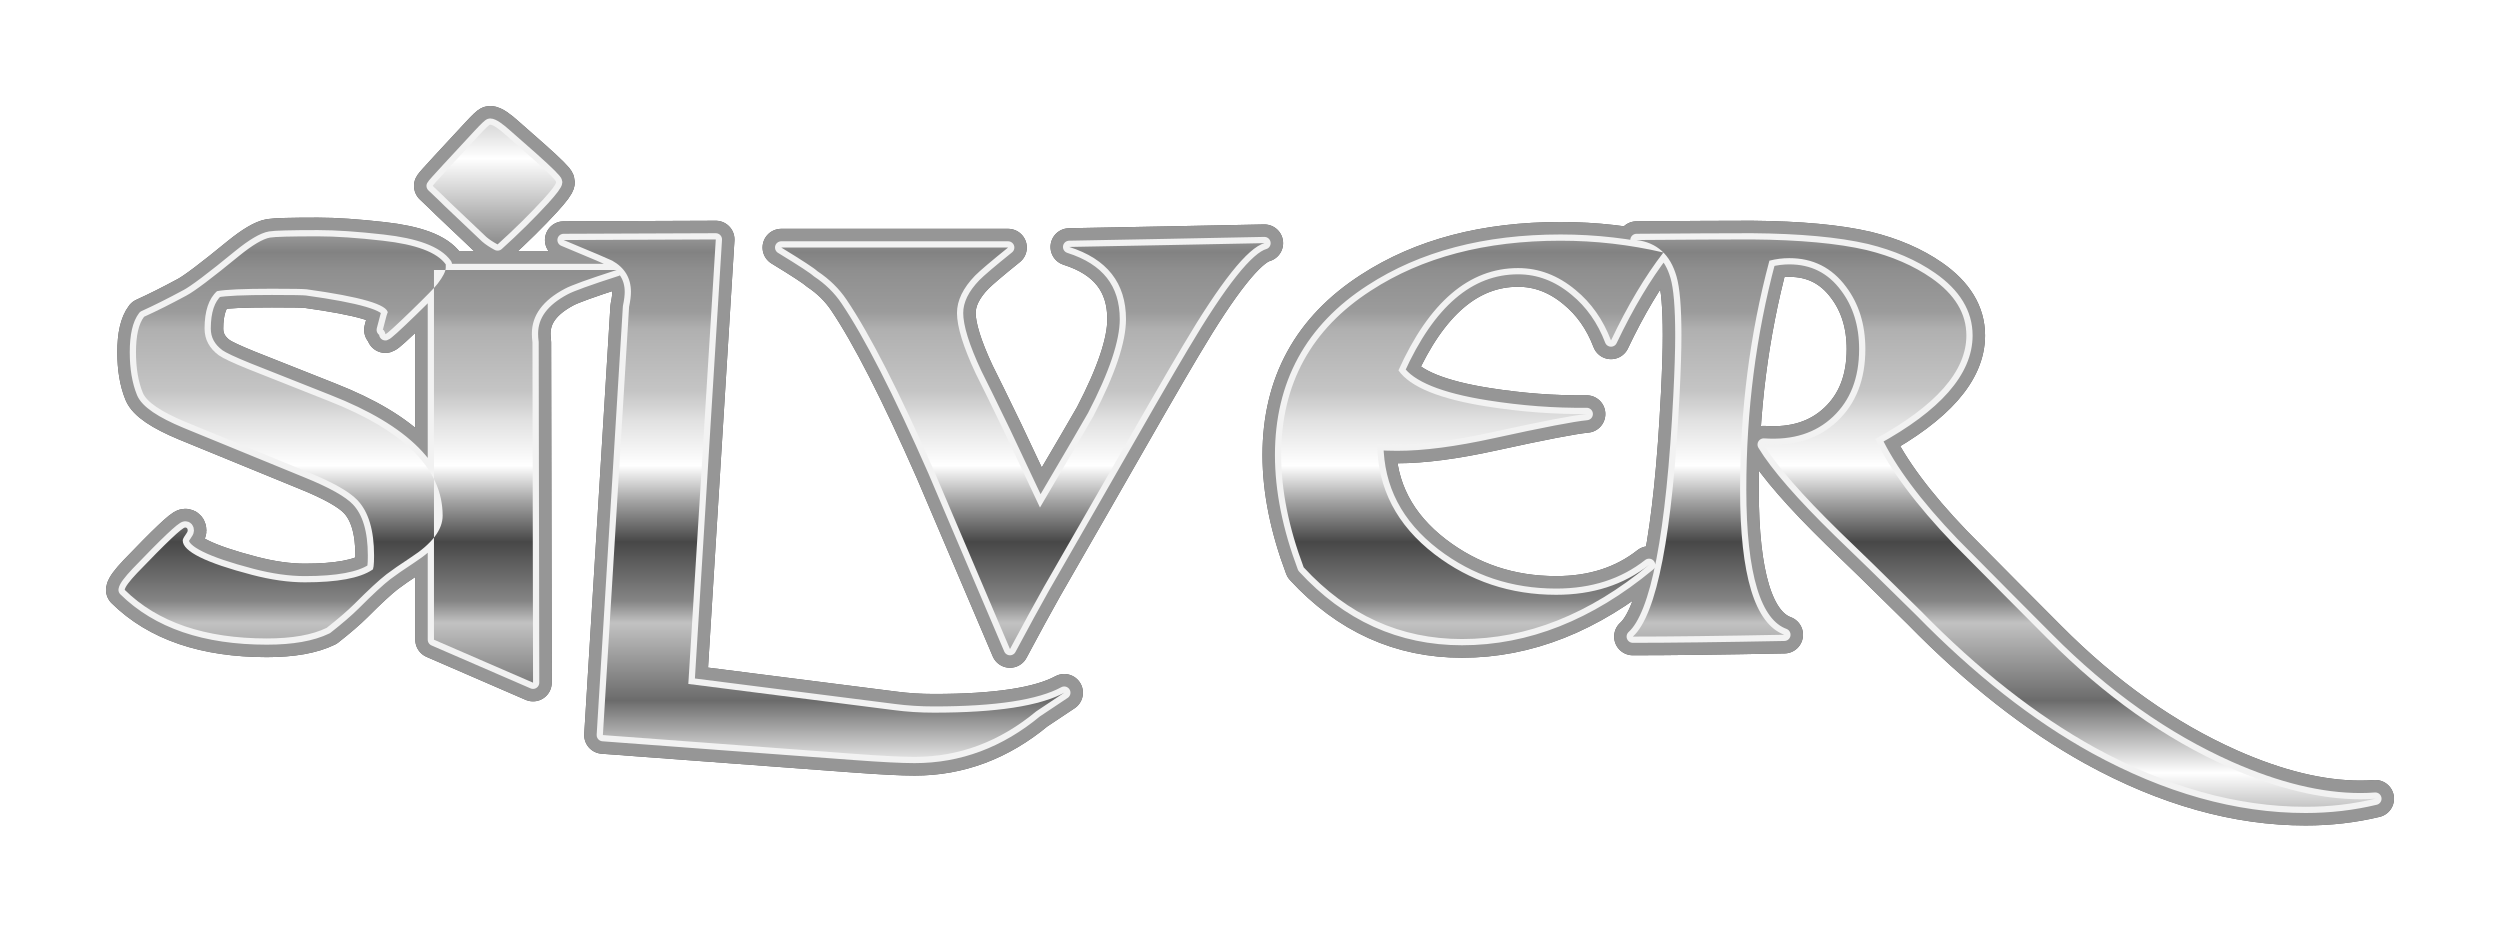
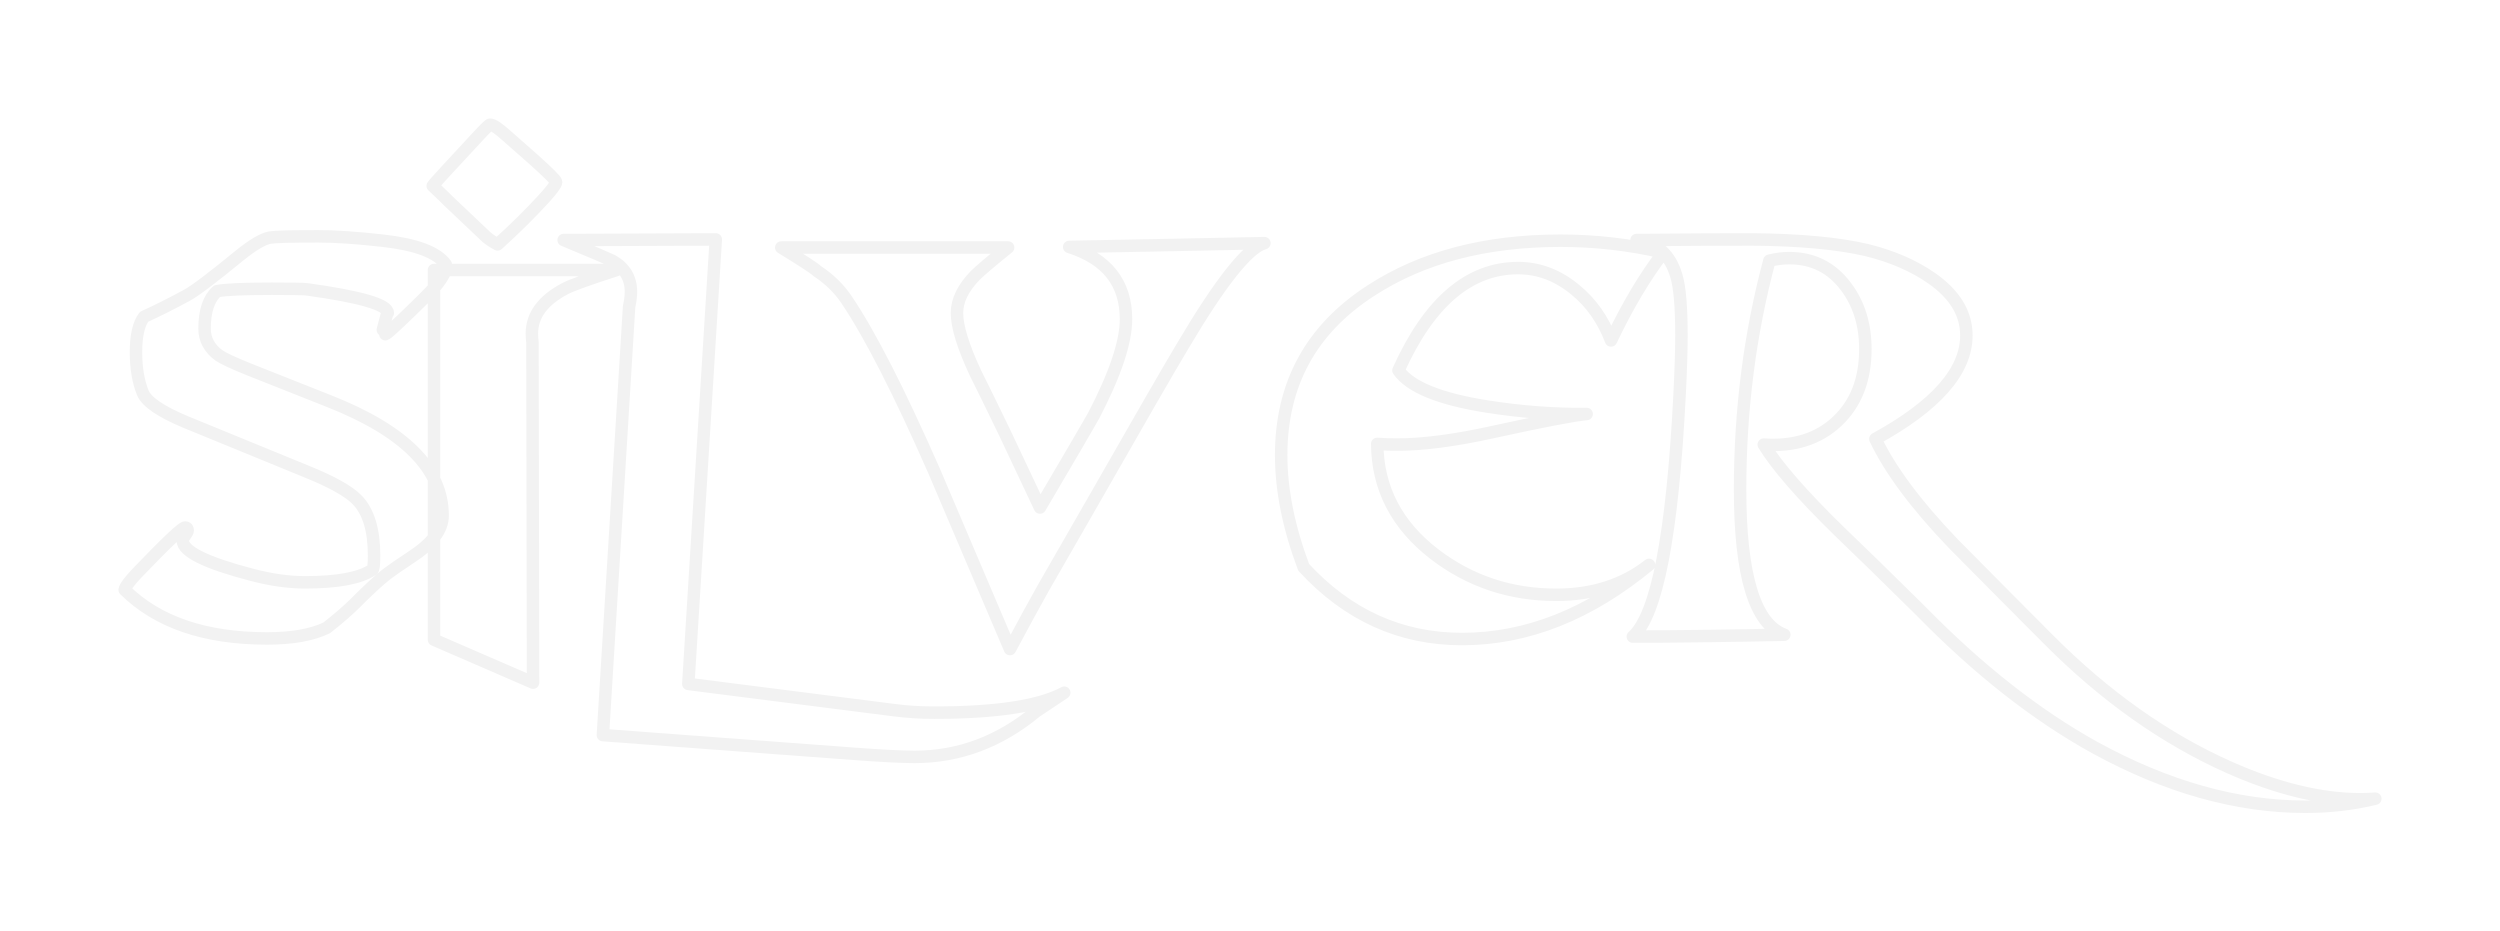
<svg xmlns="http://www.w3.org/2000/svg" xmlns:xlink="http://www.w3.org/1999/xlink" contentScriptType="text/ecmascript" zoomAndPan="magnify" contentStyleType="text/css" viewBox="0.0 0.0 401.0 149.406" preserveAspectRatio="xMidYMid meet" version="1.0">
  <defs id="ft_51">
    <linearGradient x1="0.0" x2="0.0" y1="-0.4" y2="1.4" xlink:type="simple" xlink:actuate="onLoad" id="ft_gradient_1" xlink:show="other">
      <stop stop-opacity="1.0" stop-color="rgb(100.0%,100.0%,100.0%)" id="ft_7" offset="0.0" />
      <stop stop-opacity="1.0" stop-color="rgb(24.0%,24.0%,24.0%)" id="ft_8" offset="0.062" />
      <stop stop-opacity="1.0" stop-color="rgb(24.0%,24.0%,24.0%)" id="ft_9" offset="0.062" />
      <stop stop-opacity="1.0" stop-color="rgb(55.0%,55.0%,55.0%)" id="ft_10" offset="0.118" />
      <stop stop-opacity="1.0" stop-color="rgb(86.0%,86.0%,86.0%)" id="ft_11" offset="0.154" />
      <stop stop-opacity="1.0" stop-color="rgb(86.0%,86.0%,86.0%)" id="ft_12" offset="0.154" />
      <stop stop-opacity="1.0" stop-color="rgb(79.5%,79.5%,79.5%)" id="ft_13" offset="0.161" />
      <stop stop-opacity="1.0" stop-color="rgb(73.0%,73.0%,73.0%)" id="ft_14" offset="0.188" />
      <stop stop-opacity="1.0" stop-color="rgb(73.0%,73.0%,73.0%)" id="ft_15" offset="0.188" />
      <stop stop-opacity="1.0" stop-color="rgb(86.5%,86.5%,86.5%)" id="ft_16" offset="0.225" />
      <stop stop-opacity="1.0" stop-color="rgb(100.0%,100.0%,100.0%)" id="ft_17" offset="0.25" />
      <stop stop-opacity="1.0" stop-color="rgb(100.0%,100.0%,100.0%)" id="ft_18" offset="0.25" />
      <stop stop-opacity="1.0" stop-color="rgb(75.5%,75.5%,75.5%)" id="ft_19" offset="0.288" />
      <stop stop-opacity="1.0" stop-color="rgb(51.0%,51.0%,51.0%)" id="ft_20" offset="0.326" />
      <stop stop-opacity="1.0" stop-color="rgb(51.0%,51.0%,51.0%)" id="ft_21" offset="0.326" />
      <stop stop-opacity="1.0" stop-color="rgb(56.0%,56.0%,56.0%)" id="ft_22" offset="0.341" />
      <stop stop-opacity="1.0" stop-color="rgb(61.0%,61.0%,61.0%)" id="ft_23" offset="0.375" />
      <stop stop-opacity="1.0" stop-color="rgb(61.0%,61.0%,61.0%)" id="ft_24" offset="0.375" />
      <stop stop-opacity="1.0" stop-color="rgb(69.0%,69.0%,69.0%)" id="ft_25" offset="0.389" />
      <stop stop-opacity="1.0" stop-color="rgb(77.0%,77.0%,77.0%)" id="ft_26" offset="0.439" />
      <stop stop-opacity="1.0" stop-color="rgb(77.0%,77.0%,77.0%)" id="ft_27" offset="0.439" />
      <stop stop-opacity="1.0" stop-color="rgb(88.5%,88.5%,88.5%)" id="ft_28" offset="0.464" />
      <stop stop-opacity="1.0" stop-color="rgb(100.0%,100.0%,100.0%)" id="ft_29" offset="0.5" />
      <stop stop-opacity="1.0" stop-color="rgb(100.0%,100.0%,100.0%)" id="ft_30" offset="0.5" />
      <stop stop-opacity="1.0" stop-color="rgb(64.0%,64.0%,64.0%)" id="ft_31" offset="0.529" />
      <stop stop-opacity="1.0" stop-color="rgb(28.0%,28.0%,28.0%)" id="ft_32" offset="0.562" />
      <stop stop-opacity="1.0" stop-color="rgb(28.0%,28.0%,28.0%)" id="ft_33" offset="0.562" />
      <stop stop-opacity="1.0" stop-color="rgb(52.0%,52.0%,52.0%)" id="ft_34" offset="0.61" />
      <stop stop-opacity="1.0" stop-color="rgb(76.0%,76.0%,76.0%)" id="ft_35" offset="0.628" />
      <stop stop-opacity="1.0" stop-color="rgb(76.0%,76.0%,76.0%)" id="ft_36" offset="0.628" />
      <stop stop-opacity="1.0" stop-color="rgb(42.0%,42.0%,42.0%)" id="ft_37" offset="0.691" />
      <stop stop-opacity="1.0" stop-color="rgb(42.0%,42.0%,42.0%)" id="ft_38" offset="0.691" />
      <stop stop-opacity="1.0" stop-color="rgb(71.0%,71.0%,71.0%)" id="ft_39" offset="0.72" />
      <stop stop-opacity="1.0" stop-color="rgb(100.0%,100.0%,100.0%)" id="ft_40" offset="0.75" />
      <stop stop-opacity="1.0" stop-color="rgb(100.0%,100.0%,100.0%)" id="ft_41" offset="0.75" />
      <stop stop-opacity="1.0" stop-color="rgb(49.0%,49.0%,49.0%)" id="ft_42" offset="0.812" />
      <stop stop-opacity="1.0" stop-color="rgb(49.0%,49.0%,49.0%)" id="ft_43" offset="0.812" />
      <stop stop-opacity="1.0" stop-color="rgb(24.5%,24.5%,24.5%)" id="ft_44" offset="0.844" />
      <stop stop-opacity="1.0" stop-color="rgb(0.0%,0.0%,0.0%)" id="ft_45" offset="0.856" />
      <stop stop-opacity="1.0" stop-color="rgb(0.0%,0.0%,0.0%)" id="ft_46" offset="0.856" />
      <stop stop-opacity="1.0" stop-color="rgb(38.0%,38.0%,38.0%)" id="ft_47" offset="0.906" />
      <stop stop-opacity="1.0" stop-color="rgb(76.0%,76.0%,76.0%)" id="ft_48" offset="0.938" />
      <stop stop-opacity="1.0" stop-color="rgb(76.0%,76.0%,76.0%)" id="ft_49" offset="0.938" />
      <stop stop-opacity="1.0" stop-color="rgb(100.0%,100.0%,100.0%)" id="ft_50" offset="1.0" />
    </linearGradient>
    <mask id="ft_mask_1">
      <ellipse rx="541.5" fill="rgb(65,65,65)" ry="109.406" id="ft_53" cx="179.094" cy="-132.609" />
    </mask>
    <filter x="-0.5" y="-0.5" width="2.0" xlink:type="simple" filterUnits="objectBoundingBox" xlink:actuate="onLoad" height="2.0" id="ft_filter_1" xlink:show="other">
      <feGaussianBlur id="ft_56" stdDeviation="4.571" result="alpha_blur" in="SourceGraphic" />
    </filter>
  </defs>
  <g id="ft_1" transform="translate(21.406 102.906) ">
    <g stroke-linecap="round" fill="none" stroke-linejoin="round" filter="url(#ft_filter_1)" id="ft_54" stroke="#5C5C5C" stroke-width="6.0">
-       <path id="ft_3" d=" M0.406,-46.406 Q0.406,-50.406 1.703,-52.094 Q4.797,-53.5 8.5,-55.5 Q10.406,-56.5 17.0,-61.906 Q20.203,-64.5 21.906,-64.797 Q23.094,-65.0 29.594,-65.0 Q33.797,-65.0 40.0,-64.297 Q48.0,-63.406 50.094,-60.5 L50.094,-60.0 Q50.094,-59.094 48.797,-57.406 Q48.203,-56.594 44.5,-53.0 Q40.797,-49.406 40.406,-49.297 Q40.406,-49.594 40.094,-50.0 L40.0,-50.0 Q40.797,-53.203 40.797,-52.703 Q40.797,-54.703 27.797,-56.5 Q27.094,-56.594 22.203,-56.594 Q15.406,-56.594 13.406,-56.203 Q11.406,-54.406 11.406,-50.203 Q11.406,-47.594 13.703,-45.906 Q14.703,-45.203 18.406,-43.703 L31.297,-38.594 Q49.594,-31.406 49.594,-20.203 Q49.594,-16.797 44.5,-13.5 Q41.906,-11.797 40.594,-10.797 Q38.797,-9.406 35.406,-6.0 Q33.797,-4.406 31.0,-2.203 Q27.5,-0.5 21.406,-0.5 Q6.5,-0.5 -1.406,-8.297 Q-1.297,-9.0 0.594,-11.0 Q7.594,-18.297 8.297,-18.297 Q8.703,-18.297 8.703,-17.797 Q8.703,-17.594 8.305,-17.047 Q7.906,-16.5 7.906,-16.203 Q7.906,-13.594 19.0,-10.703 Q23.594,-9.5 27.5,-9.5 Q35.297,-9.5 38.297,-11.5 Q38.594,-11.5 38.594,-13.797 Q38.594,-19.906 35.906,-22.703 Q33.906,-24.797 27.703,-27.297 L8.406,-35.203 Q2.406,-37.703 1.5,-39.906 Q0.406,-42.594 0.406,-46.406 z M77.5,-59.594 L48.203,-59.594 L48.203,-0.297 L64.094,6.594 L64.0,-48.0 Q63.906,-48.703 63.906,-49.406 Q63.906,-53.797 69.203,-56.594 Q70.703,-57.406 77.5,-59.594 z M57.203,-82.906 Q57.906,-82.906 59.906,-81.094 L64.094,-77.406 Q67.797,-74.094 67.797,-73.703 Q67.797,-73.203 65.797,-71.0 Q62.5,-67.406 58.406,-63.703 Q57.297,-64.297 56.594,-64.906 L50.594,-70.594 Q49.906,-71.297 48.0,-73.094 Q48.094,-73.297 50.406,-75.797 L55.5,-81.297 Q57.0,-82.906 57.203,-82.906 z M93.406,-64.5 L89.0,6.797 L122.0,11.0 Q125.094,11.406 128.406,11.406 Q143.406,11.406 149.297,8.203 L144.797,11.203 Q136.0,18.5 125.297,18.5 Q122.203,18.5 115.5,18.0 L75.297,15.0 L79.5,-53.703 Q79.797,-55.094 79.797,-56.094 Q79.797,-59.406 76.797,-61.094 Q76.203,-61.406 69.0,-64.406 L93.406,-64.5 z M109.703,-59.406 Q109.0,-60.094 103.906,-63.203 L140.297,-63.203 Q136.203,-59.906 135.0,-58.703 Q132.094,-55.703 132.094,-52.703 Q132.094,-49.406 135.094,-43.0 Q136.406,-40.406 139.703,-33.594 Q140.594,-31.703 145.406,-21.5 Q153.0,-34.406 154.0,-36.203 Q159.203,-46.203 159.203,-51.703 Q159.203,-60.406 150.094,-63.297 Q150.094,-63.297 165.703,-63.594 L181.406,-63.906 Q177.406,-62.797 168.297,-47.406 Q165.0,-41.906 153.406,-21.594 L146.0,-8.703 Q143.797,-4.797 140.594,1.203 Q134.5,-13.094 128.406,-27.406 Q120.0,-46.5 114.406,-54.797 Q112.594,-57.5 109.703,-59.406 z M245.406,-62.406 Q241.0,-56.703 237.0,-48.297 Q235.094,-53.297 231.297,-56.406 Q227.094,-59.906 222.094,-59.906 Q210.297,-59.906 202.906,-43.5 Q205.703,-39.5 217.094,-37.703 Q225.297,-36.406 233.094,-36.5 Q229.906,-36.203 218.0,-33.594 Q208.906,-31.594 202.703,-31.594 Q201.094,-31.594 199.5,-31.703 Q199.594,-21.0 208.703,-14.0 Q217.203,-7.5 228.203,-7.5 Q237.0,-7.5 243.094,-12.297 Q228.703,-0.406 213.094,-0.406 Q198.297,-0.406 187.703,-11.906 Q184.094,-21.5 184.094,-29.906 Q184.094,-47.0 198.5,-56.297 Q210.797,-64.297 228.906,-64.297 Q237.297,-64.297 245.406,-62.406 z M241.094,-64.406 Q246.0,-63.797 247.5,-58.594 Q248.297,-55.906 248.297,-49.094 Q248.297,-45.5 248.0,-39.594 Q246.297,-6.0 240.5,-0.797 Q249.406,-0.797 264.797,-1.094 Q257.703,-3.703 257.703,-24.406 Q257.703,-43.5 262.406,-61.094 Q264.0,-61.5 265.594,-61.5 Q271.297,-61.5 274.703,-56.906 Q277.797,-52.797 277.797,-46.906 Q277.797,-39.594 273.297,-35.344 Q268.797,-31.094 261.5,-31.594 Q264.594,-26.5 273.594,-17.703 Q278.0,-13.5 286.703,-4.906 Q300.5,9.203 314.594,17.0 Q331.906,26.5 348.406,26.5 Q354.203,26.5 359.594,25.203 Q358.406,25.297 357.203,25.297 Q347.703,25.297 336.203,20.203 Q320.703,13.297 307.094,-0.406 Q302.0,-5.5 291.906,-15.703 Q282.906,-25.094 279.406,-32.5 Q294.0,-40.5 294.0,-49.094 Q294.0,-54.406 288.406,-58.297 Q284.094,-61.297 278.0,-62.797 Q271.094,-64.406 259.594,-64.5 Q253.297,-64.5 241.094,-64.406 z" fill-rule="nonzero" transform="" />
-     </g>
+       </g>
    <g fill="none" stroke-width="6.0" id="ft_4" stroke-linejoin="round" stroke-linecap="round" stroke="#969696">
-       <path id="ft_3" d=" M0.406,-46.406 Q0.406,-50.406 1.703,-52.094 Q4.797,-53.5 8.5,-55.5 Q10.406,-56.5 17.0,-61.906 Q20.203,-64.5 21.906,-64.797 Q23.094,-65.0 29.594,-65.0 Q33.797,-65.0 40.0,-64.297 Q48.0,-63.406 50.094,-60.5 L50.094,-60.0 Q50.094,-59.094 48.797,-57.406 Q48.203,-56.594 44.5,-53.0 Q40.797,-49.406 40.406,-49.297 Q40.406,-49.594 40.094,-50.0 L40.0,-50.0 Q40.797,-53.203 40.797,-52.703 Q40.797,-54.703 27.797,-56.5 Q27.094,-56.594 22.203,-56.594 Q15.406,-56.594 13.406,-56.203 Q11.406,-54.406 11.406,-50.203 Q11.406,-47.594 13.703,-45.906 Q14.703,-45.203 18.406,-43.703 L31.297,-38.594 Q49.594,-31.406 49.594,-20.203 Q49.594,-16.797 44.5,-13.5 Q41.906,-11.797 40.594,-10.797 Q38.797,-9.406 35.406,-6.0 Q33.797,-4.406 31.0,-2.203 Q27.5,-0.5 21.406,-0.5 Q6.5,-0.5 -1.406,-8.297 Q-1.297,-9.0 0.594,-11.0 Q7.594,-18.297 8.297,-18.297 Q8.703,-18.297 8.703,-17.797 Q8.703,-17.594 8.305,-17.047 Q7.906,-16.5 7.906,-16.203 Q7.906,-13.594 19.0,-10.703 Q23.594,-9.5 27.5,-9.5 Q35.297,-9.5 38.297,-11.5 Q38.594,-11.5 38.594,-13.797 Q38.594,-19.906 35.906,-22.703 Q33.906,-24.797 27.703,-27.297 L8.406,-35.203 Q2.406,-37.703 1.5,-39.906 Q0.406,-42.594 0.406,-46.406 z M77.5,-59.594 L48.203,-59.594 L48.203,-0.297 L64.094,6.594 L64.0,-48.0 Q63.906,-48.703 63.906,-49.406 Q63.906,-53.797 69.203,-56.594 Q70.703,-57.406 77.5,-59.594 z M57.203,-82.906 Q57.906,-82.906 59.906,-81.094 L64.094,-77.406 Q67.797,-74.094 67.797,-73.703 Q67.797,-73.203 65.797,-71.0 Q62.5,-67.406 58.406,-63.703 Q57.297,-64.297 56.594,-64.906 L50.594,-70.594 Q49.906,-71.297 48.0,-73.094 Q48.094,-73.297 50.406,-75.797 L55.5,-81.297 Q57.0,-82.906 57.203,-82.906 z M93.406,-64.5 L89.0,6.797 L122.0,11.0 Q125.094,11.406 128.406,11.406 Q143.406,11.406 149.297,8.203 L144.797,11.203 Q136.0,18.5 125.297,18.5 Q122.203,18.5 115.5,18.0 L75.297,15.0 L79.5,-53.703 Q79.797,-55.094 79.797,-56.094 Q79.797,-59.406 76.797,-61.094 Q76.203,-61.406 69.0,-64.406 L93.406,-64.5 z M109.703,-59.406 Q109.0,-60.094 103.906,-63.203 L140.297,-63.203 Q136.203,-59.906 135.0,-58.703 Q132.094,-55.703 132.094,-52.703 Q132.094,-49.406 135.094,-43.0 Q136.406,-40.406 139.703,-33.594 Q140.594,-31.703 145.406,-21.5 Q153.0,-34.406 154.0,-36.203 Q159.203,-46.203 159.203,-51.703 Q159.203,-60.406 150.094,-63.297 Q150.094,-63.297 165.703,-63.594 L181.406,-63.906 Q177.406,-62.797 168.297,-47.406 Q165.0,-41.906 153.406,-21.594 L146.0,-8.703 Q143.797,-4.797 140.594,1.203 Q134.5,-13.094 128.406,-27.406 Q120.0,-46.5 114.406,-54.797 Q112.594,-57.5 109.703,-59.406 z M245.406,-62.406 Q241.0,-56.703 237.0,-48.297 Q235.094,-53.297 231.297,-56.406 Q227.094,-59.906 222.094,-59.906 Q210.297,-59.906 202.906,-43.5 Q205.703,-39.5 217.094,-37.703 Q225.297,-36.406 233.094,-36.5 Q229.906,-36.203 218.0,-33.594 Q208.906,-31.594 202.703,-31.594 Q201.094,-31.594 199.5,-31.703 Q199.594,-21.0 208.703,-14.0 Q217.203,-7.5 228.203,-7.5 Q237.0,-7.5 243.094,-12.297 Q228.703,-0.406 213.094,-0.406 Q198.297,-0.406 187.703,-11.906 Q184.094,-21.5 184.094,-29.906 Q184.094,-47.0 198.5,-56.297 Q210.797,-64.297 228.906,-64.297 Q237.297,-64.297 245.406,-62.406 z M241.094,-64.406 Q246.0,-63.797 247.5,-58.594 Q248.297,-55.906 248.297,-49.094 Q248.297,-45.5 248.0,-39.594 Q246.297,-6.0 240.5,-0.797 Q249.406,-0.797 264.797,-1.094 Q257.703,-3.703 257.703,-24.406 Q257.703,-43.5 262.406,-61.094 Q264.0,-61.5 265.594,-61.5 Q271.297,-61.5 274.703,-56.906 Q277.797,-52.797 277.797,-46.906 Q277.797,-39.594 273.297,-35.344 Q268.797,-31.094 261.5,-31.594 Q264.594,-26.5 273.594,-17.703 Q278.0,-13.5 286.703,-4.906 Q300.5,9.203 314.594,17.0 Q331.906,26.5 348.406,26.5 Q354.203,26.5 359.594,25.203 Q358.406,25.297 357.203,25.297 Q347.703,25.297 336.203,20.203 Q320.703,13.297 307.094,-0.406 Q302.0,-5.5 291.906,-15.703 Q282.906,-25.094 279.406,-32.5 Q294.0,-40.5 294.0,-49.094 Q294.0,-54.406 288.406,-58.297 Q284.094,-61.297 278.0,-62.797 Q271.094,-64.406 259.594,-64.5 Q253.297,-64.5 241.094,-64.406 z" fill-rule="nonzero" transform="" />
-     </g>
+       </g>
    <g fill="none" stroke-width="2.0" id="ft_5" stroke-linejoin="round" stroke-linecap="round" stroke="#F2F2F2">
      <path id="ft_3" d=" M0.406,-46.406 Q0.406,-50.406 1.703,-52.094 Q4.797,-53.5 8.5,-55.5 Q10.406,-56.5 17.0,-61.906 Q20.203,-64.5 21.906,-64.797 Q23.094,-65.0 29.594,-65.0 Q33.797,-65.0 40.0,-64.297 Q48.0,-63.406 50.094,-60.5 L50.094,-60.0 Q50.094,-59.094 48.797,-57.406 Q48.203,-56.594 44.5,-53.0 Q40.797,-49.406 40.406,-49.297 Q40.406,-49.594 40.094,-50.0 L40.0,-50.0 Q40.797,-53.203 40.797,-52.703 Q40.797,-54.703 27.797,-56.5 Q27.094,-56.594 22.203,-56.594 Q15.406,-56.594 13.406,-56.203 Q11.406,-54.406 11.406,-50.203 Q11.406,-47.594 13.703,-45.906 Q14.703,-45.203 18.406,-43.703 L31.297,-38.594 Q49.594,-31.406 49.594,-20.203 Q49.594,-16.797 44.5,-13.5 Q41.906,-11.797 40.594,-10.797 Q38.797,-9.406 35.406,-6.0 Q33.797,-4.406 31.0,-2.203 Q27.5,-0.5 21.406,-0.5 Q6.5,-0.5 -1.406,-8.297 Q-1.297,-9.0 0.594,-11.0 Q7.594,-18.297 8.297,-18.297 Q8.703,-18.297 8.703,-17.797 Q8.703,-17.594 8.305,-17.047 Q7.906,-16.5 7.906,-16.203 Q7.906,-13.594 19.0,-10.703 Q23.594,-9.5 27.5,-9.5 Q35.297,-9.5 38.297,-11.5 Q38.594,-11.5 38.594,-13.797 Q38.594,-19.906 35.906,-22.703 Q33.906,-24.797 27.703,-27.297 L8.406,-35.203 Q2.406,-37.703 1.5,-39.906 Q0.406,-42.594 0.406,-46.406 z M77.5,-59.594 L48.203,-59.594 L48.203,-0.297 L64.094,6.594 L64.0,-48.0 Q63.906,-48.703 63.906,-49.406 Q63.906,-53.797 69.203,-56.594 Q70.703,-57.406 77.5,-59.594 z M57.203,-82.906 Q57.906,-82.906 59.906,-81.094 L64.094,-77.406 Q67.797,-74.094 67.797,-73.703 Q67.797,-73.203 65.797,-71.0 Q62.5,-67.406 58.406,-63.703 Q57.297,-64.297 56.594,-64.906 L50.594,-70.594 Q49.906,-71.297 48.0,-73.094 Q48.094,-73.297 50.406,-75.797 L55.5,-81.297 Q57.0,-82.906 57.203,-82.906 z M93.406,-64.5 L89.0,6.797 L122.0,11.0 Q125.094,11.406 128.406,11.406 Q143.406,11.406 149.297,8.203 L144.797,11.203 Q136.0,18.5 125.297,18.5 Q122.203,18.5 115.5,18.0 L75.297,15.0 L79.5,-53.703 Q79.797,-55.094 79.797,-56.094 Q79.797,-59.406 76.797,-61.094 Q76.203,-61.406 69.0,-64.406 L93.406,-64.5 z M109.703,-59.406 Q109.0,-60.094 103.906,-63.203 L140.297,-63.203 Q136.203,-59.906 135.0,-58.703 Q132.094,-55.703 132.094,-52.703 Q132.094,-49.406 135.094,-43.0 Q136.406,-40.406 139.703,-33.594 Q140.594,-31.703 145.406,-21.5 Q153.0,-34.406 154.0,-36.203 Q159.203,-46.203 159.203,-51.703 Q159.203,-60.406 150.094,-63.297 Q150.094,-63.297 165.703,-63.594 L181.406,-63.906 Q177.406,-62.797 168.297,-47.406 Q165.0,-41.906 153.406,-21.594 L146.0,-8.703 Q143.797,-4.797 140.594,1.203 Q134.5,-13.094 128.406,-27.406 Q120.0,-46.5 114.406,-54.797 Q112.594,-57.5 109.703,-59.406 z M245.406,-62.406 Q241.0,-56.703 237.0,-48.297 Q235.094,-53.297 231.297,-56.406 Q227.094,-59.906 222.094,-59.906 Q210.297,-59.906 202.906,-43.5 Q205.703,-39.5 217.094,-37.703 Q225.297,-36.406 233.094,-36.5 Q229.906,-36.203 218.0,-33.594 Q208.906,-31.594 202.703,-31.594 Q201.094,-31.594 199.5,-31.703 Q199.594,-21.0 208.703,-14.0 Q217.203,-7.5 228.203,-7.5 Q237.0,-7.5 243.094,-12.297 Q228.703,-0.406 213.094,-0.406 Q198.297,-0.406 187.703,-11.906 Q184.094,-21.5 184.094,-29.906 Q184.094,-47.0 198.5,-56.297 Q210.797,-64.297 228.906,-64.297 Q237.297,-64.297 245.406,-62.406 z M241.094,-64.406 Q246.0,-63.797 247.5,-58.594 Q248.297,-55.906 248.297,-49.094 Q248.297,-45.5 248.0,-39.594 Q246.297,-6.0 240.5,-0.797 Q249.406,-0.797 264.797,-1.094 Q257.703,-3.703 257.703,-24.406 Q257.703,-43.5 262.406,-61.094 Q264.0,-61.5 265.594,-61.5 Q271.297,-61.5 274.703,-56.906 Q277.797,-52.797 277.797,-46.906 Q277.797,-39.594 273.297,-35.344 Q268.797,-31.094 261.5,-31.594 Q264.594,-26.5 273.594,-17.703 Q278.0,-13.5 286.703,-4.906 Q300.5,9.203 314.594,17.0 Q331.906,26.5 348.406,26.5 Q354.203,26.5 359.594,25.203 Q358.406,25.297 357.203,25.297 Q347.703,25.297 336.203,20.203 Q320.703,13.297 307.094,-0.406 Q302.0,-5.5 291.906,-15.703 Q282.906,-25.094 279.406,-32.5 Q294.0,-40.5 294.0,-49.094 Q294.0,-54.406 288.406,-58.297 Q284.094,-61.297 278.0,-62.797 Q271.094,-64.406 259.594,-64.5 Q253.297,-64.5 241.094,-64.406 z" fill-rule="nonzero" transform="" />
    </g>
    <g fill="url(#ft_gradient_1)" id="ft_2">
-       <path id="ft_3" d=" M0.406,-46.406 Q0.406,-50.406 1.703,-52.094 Q4.797,-53.5 8.5,-55.5 Q10.406,-56.5 17.0,-61.906 Q20.203,-64.5 21.906,-64.797 Q23.094,-65.0 29.594,-65.0 Q33.797,-65.0 40.0,-64.297 Q48.0,-63.406 50.094,-60.5 L50.094,-60.0 Q50.094,-59.094 48.797,-57.406 Q48.203,-56.594 44.5,-53.0 Q40.797,-49.406 40.406,-49.297 Q40.406,-49.594 40.094,-50.0 L40.0,-50.0 Q40.797,-53.203 40.797,-52.703 Q40.797,-54.703 27.797,-56.5 Q27.094,-56.594 22.203,-56.594 Q15.406,-56.594 13.406,-56.203 Q11.406,-54.406 11.406,-50.203 Q11.406,-47.594 13.703,-45.906 Q14.703,-45.203 18.406,-43.703 L31.297,-38.594 Q49.594,-31.406 49.594,-20.203 Q49.594,-16.797 44.5,-13.5 Q41.906,-11.797 40.594,-10.797 Q38.797,-9.406 35.406,-6.0 Q33.797,-4.406 31.0,-2.203 Q27.5,-0.5 21.406,-0.5 Q6.5,-0.5 -1.406,-8.297 Q-1.297,-9.0 0.594,-11.0 Q7.594,-18.297 8.297,-18.297 Q8.703,-18.297 8.703,-17.797 Q8.703,-17.594 8.305,-17.047 Q7.906,-16.5 7.906,-16.203 Q7.906,-13.594 19.0,-10.703 Q23.594,-9.5 27.5,-9.5 Q35.297,-9.5 38.297,-11.5 Q38.594,-11.5 38.594,-13.797 Q38.594,-19.906 35.906,-22.703 Q33.906,-24.797 27.703,-27.297 L8.406,-35.203 Q2.406,-37.703 1.5,-39.906 Q0.406,-42.594 0.406,-46.406 z M77.5,-59.594 L48.203,-59.594 L48.203,-0.297 L64.094,6.594 L64.0,-48.0 Q63.906,-48.703 63.906,-49.406 Q63.906,-53.797 69.203,-56.594 Q70.703,-57.406 77.5,-59.594 z M57.203,-82.906 Q57.906,-82.906 59.906,-81.094 L64.094,-77.406 Q67.797,-74.094 67.797,-73.703 Q67.797,-73.203 65.797,-71.0 Q62.5,-67.406 58.406,-63.703 Q57.297,-64.297 56.594,-64.906 L50.594,-70.594 Q49.906,-71.297 48.0,-73.094 Q48.094,-73.297 50.406,-75.797 L55.5,-81.297 Q57.0,-82.906 57.203,-82.906 z M93.406,-64.5 L89.0,6.797 L122.0,11.0 Q125.094,11.406 128.406,11.406 Q143.406,11.406 149.297,8.203 L144.797,11.203 Q136.0,18.5 125.297,18.5 Q122.203,18.5 115.5,18.0 L75.297,15.0 L79.5,-53.703 Q79.797,-55.094 79.797,-56.094 Q79.797,-59.406 76.797,-61.094 Q76.203,-61.406 69.0,-64.406 L93.406,-64.5 z M109.703,-59.406 Q109.0,-60.094 103.906,-63.203 L140.297,-63.203 Q136.203,-59.906 135.0,-58.703 Q132.094,-55.703 132.094,-52.703 Q132.094,-49.406 135.094,-43.0 Q136.406,-40.406 139.703,-33.594 Q140.594,-31.703 145.406,-21.5 Q153.0,-34.406 154.0,-36.203 Q159.203,-46.203 159.203,-51.703 Q159.203,-60.406 150.094,-63.297 Q150.094,-63.297 165.703,-63.594 L181.406,-63.906 Q177.406,-62.797 168.297,-47.406 Q165.0,-41.906 153.406,-21.594 L146.0,-8.703 Q143.797,-4.797 140.594,1.203 Q134.5,-13.094 128.406,-27.406 Q120.0,-46.5 114.406,-54.797 Q112.594,-57.5 109.703,-59.406 z M245.406,-62.406 Q241.0,-56.703 237.0,-48.297 Q235.094,-53.297 231.297,-56.406 Q227.094,-59.906 222.094,-59.906 Q210.297,-59.906 202.906,-43.5 Q205.703,-39.5 217.094,-37.703 Q225.297,-36.406 233.094,-36.5 Q229.906,-36.203 218.0,-33.594 Q208.906,-31.594 202.703,-31.594 Q201.094,-31.594 199.5,-31.703 Q199.594,-21.0 208.703,-14.0 Q217.203,-7.5 228.203,-7.5 Q237.0,-7.5 243.094,-12.297 Q228.703,-0.406 213.094,-0.406 Q198.297,-0.406 187.703,-11.906 Q184.094,-21.5 184.094,-29.906 Q184.094,-47.0 198.5,-56.297 Q210.797,-64.297 228.906,-64.297 Q237.297,-64.297 245.406,-62.406 z M241.094,-64.406 Q246.0,-63.797 247.5,-58.594 Q248.297,-55.906 248.297,-49.094 Q248.297,-45.5 248.0,-39.594 Q246.297,-6.0 240.5,-0.797 Q249.406,-0.797 264.797,-1.094 Q257.703,-3.703 257.703,-24.406 Q257.703,-43.5 262.406,-61.094 Q264.0,-61.5 265.594,-61.5 Q271.297,-61.5 274.703,-56.906 Q277.797,-52.797 277.797,-46.906 Q277.797,-39.594 273.297,-35.344 Q268.797,-31.094 261.5,-31.594 Q264.594,-26.5 273.594,-17.703 Q278.0,-13.5 286.703,-4.906 Q300.5,9.203 314.594,17.0 Q331.906,26.5 348.406,26.5 Q354.203,26.5 359.594,25.203 Q358.406,25.297 357.203,25.297 Q347.703,25.297 336.203,20.203 Q320.703,13.297 307.094,-0.406 Q302.0,-5.5 291.906,-15.703 Q282.906,-25.094 279.406,-32.5 Q294.0,-40.5 294.0,-49.094 Q294.0,-54.406 288.406,-58.297 Q284.094,-61.297 278.0,-62.797 Q271.094,-64.406 259.594,-64.5 Q253.297,-64.5 241.094,-64.406 z" fill-rule="nonzero" transform="" />
-     </g>
+       </g>
    <g fill="#FFF" id="ft_2" mask="url(#ft_mask_1)">
-       <path id="ft_3" d=" M0.406,-46.406 Q0.406,-50.406 1.703,-52.094 Q4.797,-53.5 8.5,-55.5 Q10.406,-56.5 17.0,-61.906 Q20.203,-64.5 21.906,-64.797 Q23.094,-65.0 29.594,-65.0 Q33.797,-65.0 40.0,-64.297 Q48.0,-63.406 50.094,-60.5 L50.094,-60.0 Q50.094,-59.094 48.797,-57.406 Q48.203,-56.594 44.5,-53.0 Q40.797,-49.406 40.406,-49.297 Q40.406,-49.594 40.094,-50.0 L40.0,-50.0 Q40.797,-53.203 40.797,-52.703 Q40.797,-54.703 27.797,-56.5 Q27.094,-56.594 22.203,-56.594 Q15.406,-56.594 13.406,-56.203 Q11.406,-54.406 11.406,-50.203 Q11.406,-47.594 13.703,-45.906 Q14.703,-45.203 18.406,-43.703 L31.297,-38.594 Q49.594,-31.406 49.594,-20.203 Q49.594,-16.797 44.5,-13.5 Q41.906,-11.797 40.594,-10.797 Q38.797,-9.406 35.406,-6.0 Q33.797,-4.406 31.0,-2.203 Q27.5,-0.5 21.406,-0.5 Q6.5,-0.5 -1.406,-8.297 Q-1.297,-9.0 0.594,-11.0 Q7.594,-18.297 8.297,-18.297 Q8.703,-18.297 8.703,-17.797 Q8.703,-17.594 8.305,-17.047 Q7.906,-16.5 7.906,-16.203 Q7.906,-13.594 19.0,-10.703 Q23.594,-9.5 27.5,-9.5 Q35.297,-9.5 38.297,-11.5 Q38.594,-11.5 38.594,-13.797 Q38.594,-19.906 35.906,-22.703 Q33.906,-24.797 27.703,-27.297 L8.406,-35.203 Q2.406,-37.703 1.5,-39.906 Q0.406,-42.594 0.406,-46.406 z M77.5,-59.594 L48.203,-59.594 L48.203,-0.297 L64.094,6.594 L64.0,-48.0 Q63.906,-48.703 63.906,-49.406 Q63.906,-53.797 69.203,-56.594 Q70.703,-57.406 77.5,-59.594 z M57.203,-82.906 Q57.906,-82.906 59.906,-81.094 L64.094,-77.406 Q67.797,-74.094 67.797,-73.703 Q67.797,-73.203 65.797,-71.0 Q62.5,-67.406 58.406,-63.703 Q57.297,-64.297 56.594,-64.906 L50.594,-70.594 Q49.906,-71.297 48.0,-73.094 Q48.094,-73.297 50.406,-75.797 L55.5,-81.297 Q57.0,-82.906 57.203,-82.906 z M93.406,-64.5 L89.0,6.797 L122.0,11.0 Q125.094,11.406 128.406,11.406 Q143.406,11.406 149.297,8.203 L144.797,11.203 Q136.0,18.5 125.297,18.5 Q122.203,18.5 115.5,18.0 L75.297,15.0 L79.5,-53.703 Q79.797,-55.094 79.797,-56.094 Q79.797,-59.406 76.797,-61.094 Q76.203,-61.406 69.0,-64.406 L93.406,-64.5 z M109.703,-59.406 Q109.0,-60.094 103.906,-63.203 L140.297,-63.203 Q136.203,-59.906 135.0,-58.703 Q132.094,-55.703 132.094,-52.703 Q132.094,-49.406 135.094,-43.0 Q136.406,-40.406 139.703,-33.594 Q140.594,-31.703 145.406,-21.5 Q153.0,-34.406 154.0,-36.203 Q159.203,-46.203 159.203,-51.703 Q159.203,-60.406 150.094,-63.297 Q150.094,-63.297 165.703,-63.594 L181.406,-63.906 Q177.406,-62.797 168.297,-47.406 Q165.0,-41.906 153.406,-21.594 L146.0,-8.703 Q143.797,-4.797 140.594,1.203 Q134.5,-13.094 128.406,-27.406 Q120.0,-46.5 114.406,-54.797 Q112.594,-57.5 109.703,-59.406 z M245.406,-62.406 Q241.0,-56.703 237.0,-48.297 Q235.094,-53.297 231.297,-56.406 Q227.094,-59.906 222.094,-59.906 Q210.297,-59.906 202.906,-43.5 Q205.703,-39.5 217.094,-37.703 Q225.297,-36.406 233.094,-36.5 Q229.906,-36.203 218.0,-33.594 Q208.906,-31.594 202.703,-31.594 Q201.094,-31.594 199.5,-31.703 Q199.594,-21.0 208.703,-14.0 Q217.203,-7.5 228.203,-7.5 Q237.0,-7.5 243.094,-12.297 Q228.703,-0.406 213.094,-0.406 Q198.297,-0.406 187.703,-11.906 Q184.094,-21.5 184.094,-29.906 Q184.094,-47.0 198.5,-56.297 Q210.797,-64.297 228.906,-64.297 Q237.297,-64.297 245.406,-62.406 z M241.094,-64.406 Q246.0,-63.797 247.5,-58.594 Q248.297,-55.906 248.297,-49.094 Q248.297,-45.5 248.0,-39.594 Q246.297,-6.0 240.5,-0.797 Q249.406,-0.797 264.797,-1.094 Q257.703,-3.703 257.703,-24.406 Q257.703,-43.5 262.406,-61.094 Q264.0,-61.5 265.594,-61.5 Q271.297,-61.5 274.703,-56.906 Q277.797,-52.797 277.797,-46.906 Q277.797,-39.594 273.297,-35.344 Q268.797,-31.094 261.5,-31.594 Q264.594,-26.5 273.594,-17.703 Q278.0,-13.5 286.703,-4.906 Q300.5,9.203 314.594,17.0 Q331.906,26.5 348.406,26.5 Q354.203,26.5 359.594,25.203 Q358.406,25.297 357.203,25.297 Q347.703,25.297 336.203,20.203 Q320.703,13.297 307.094,-0.406 Q302.0,-5.5 291.906,-15.703 Q282.906,-25.094 279.406,-32.5 Q294.0,-40.5 294.0,-49.094 Q294.0,-54.406 288.406,-58.297 Q284.094,-61.297 278.0,-62.797 Q271.094,-64.406 259.594,-64.5 Q253.297,-64.5 241.094,-64.406 z" fill-rule="nonzero" transform="" />
-     </g>
+       </g>
  </g>
</svg>